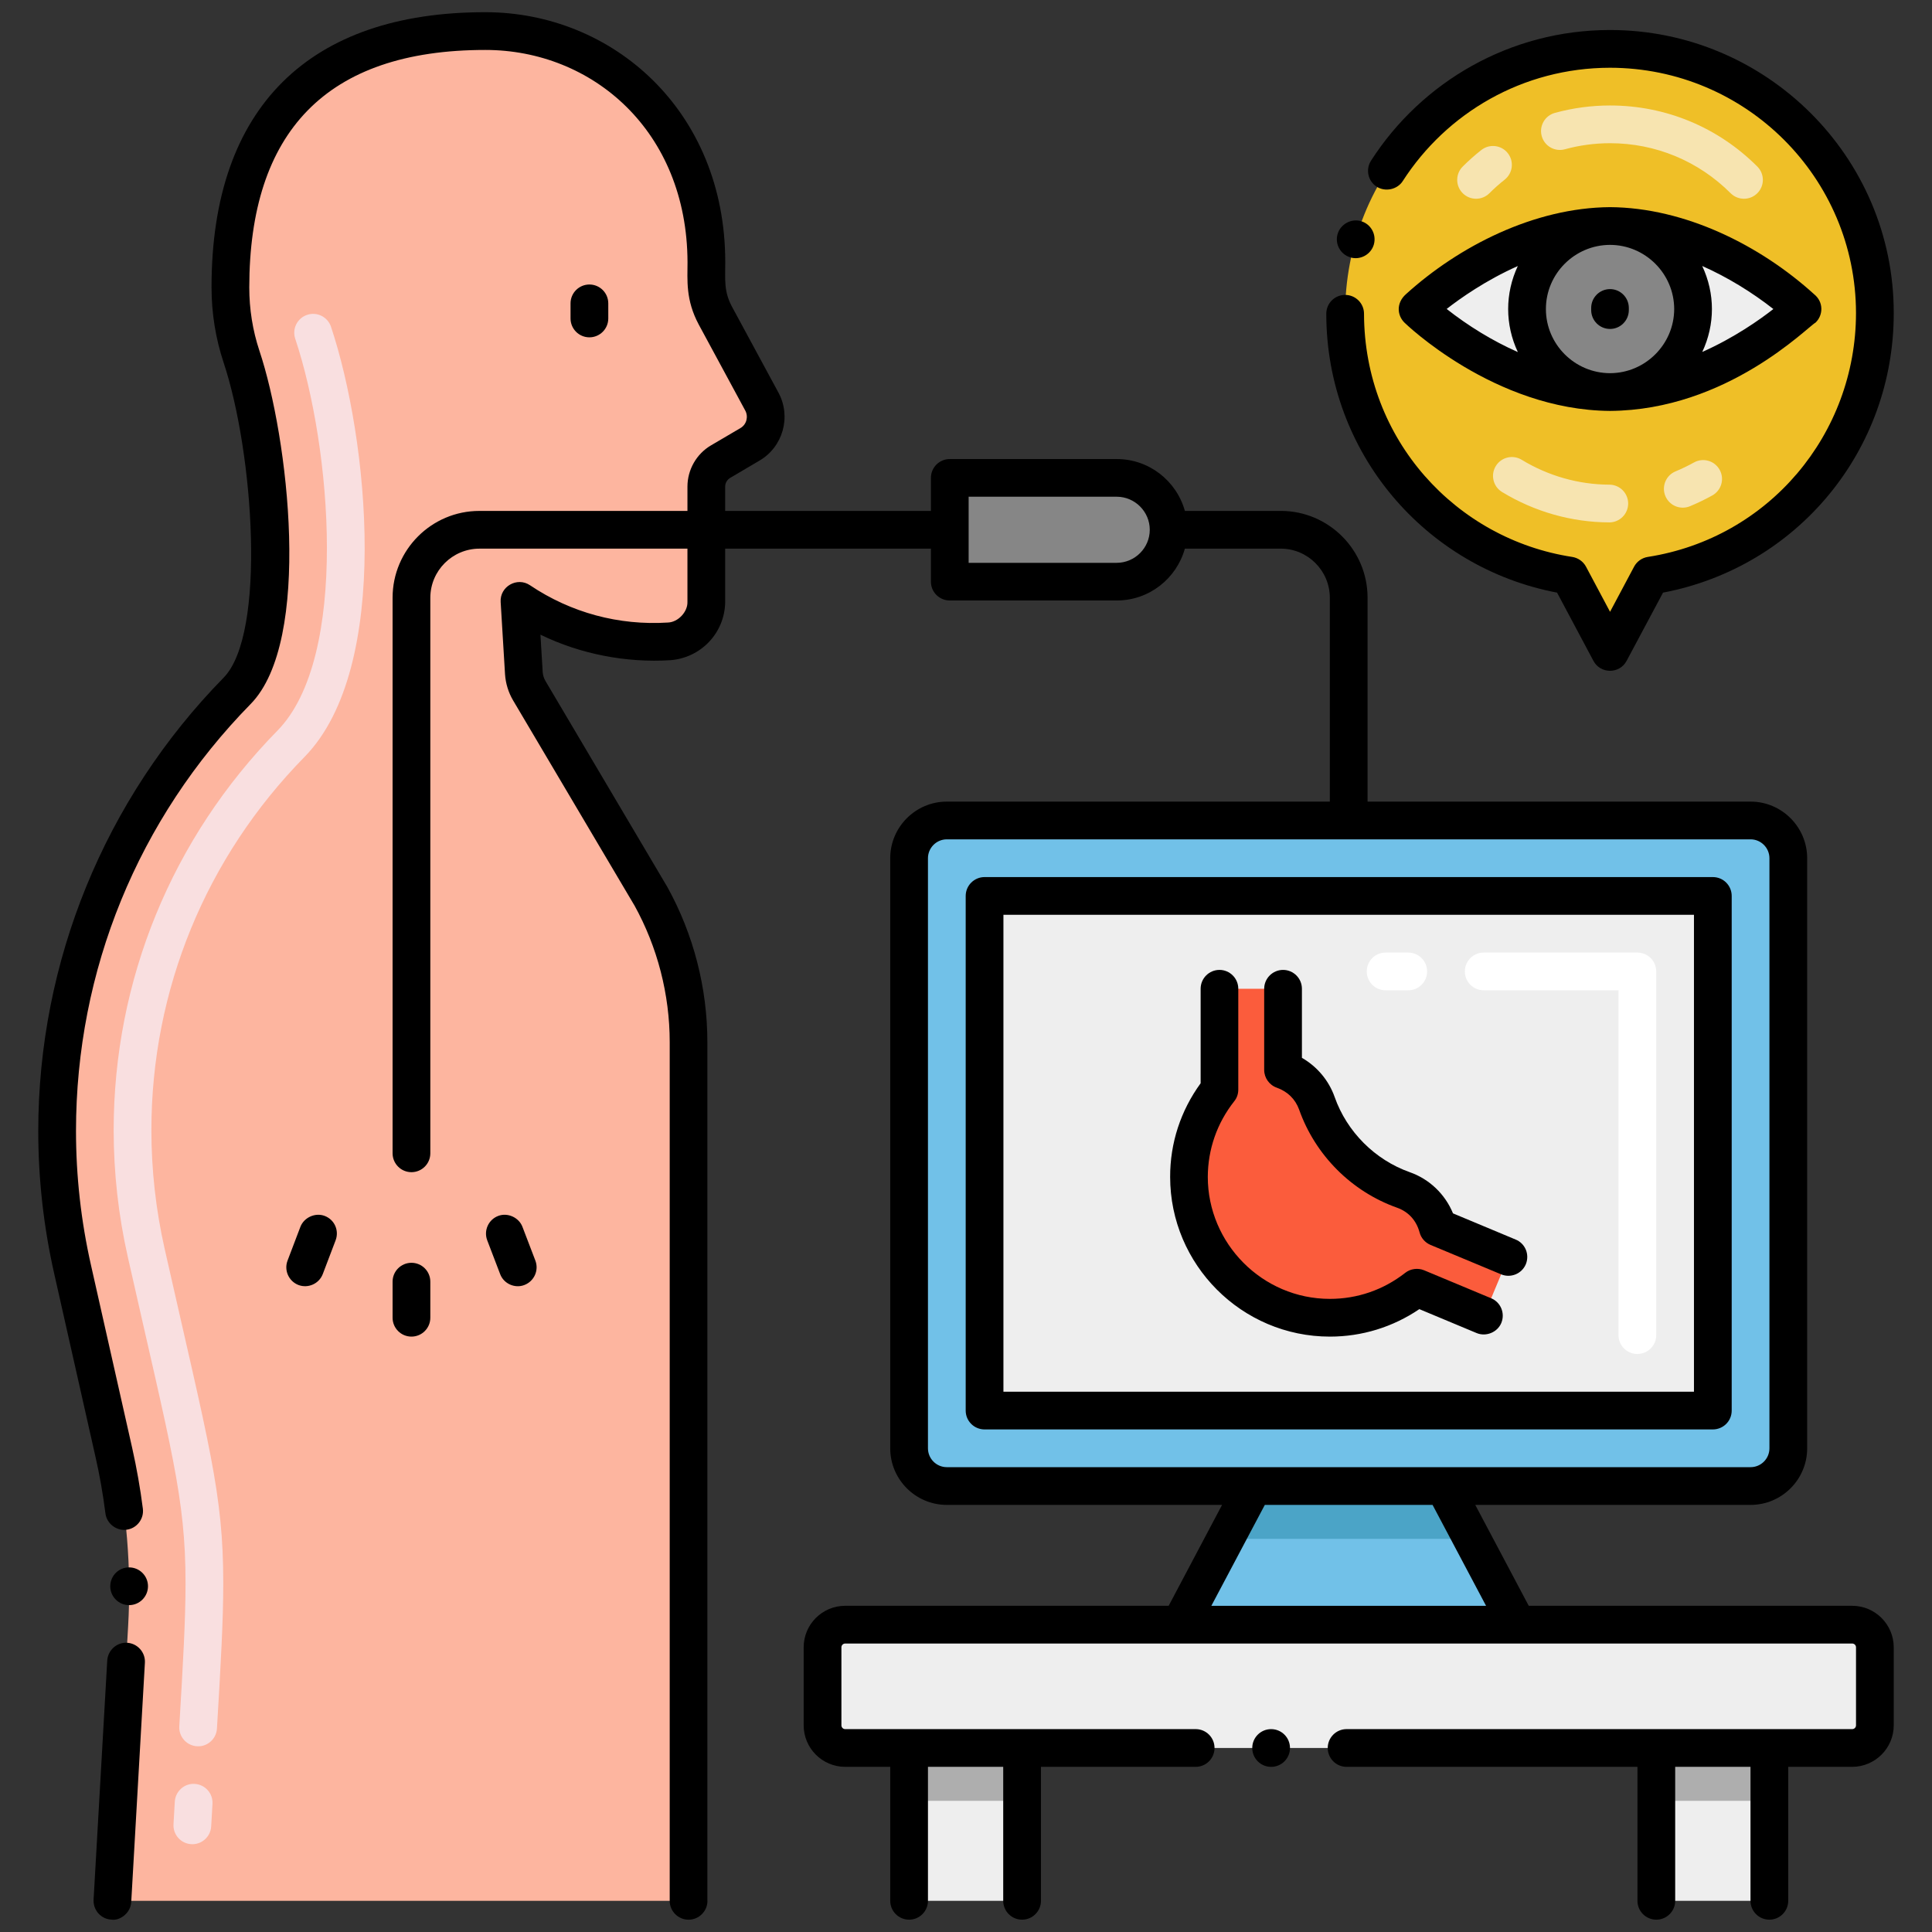
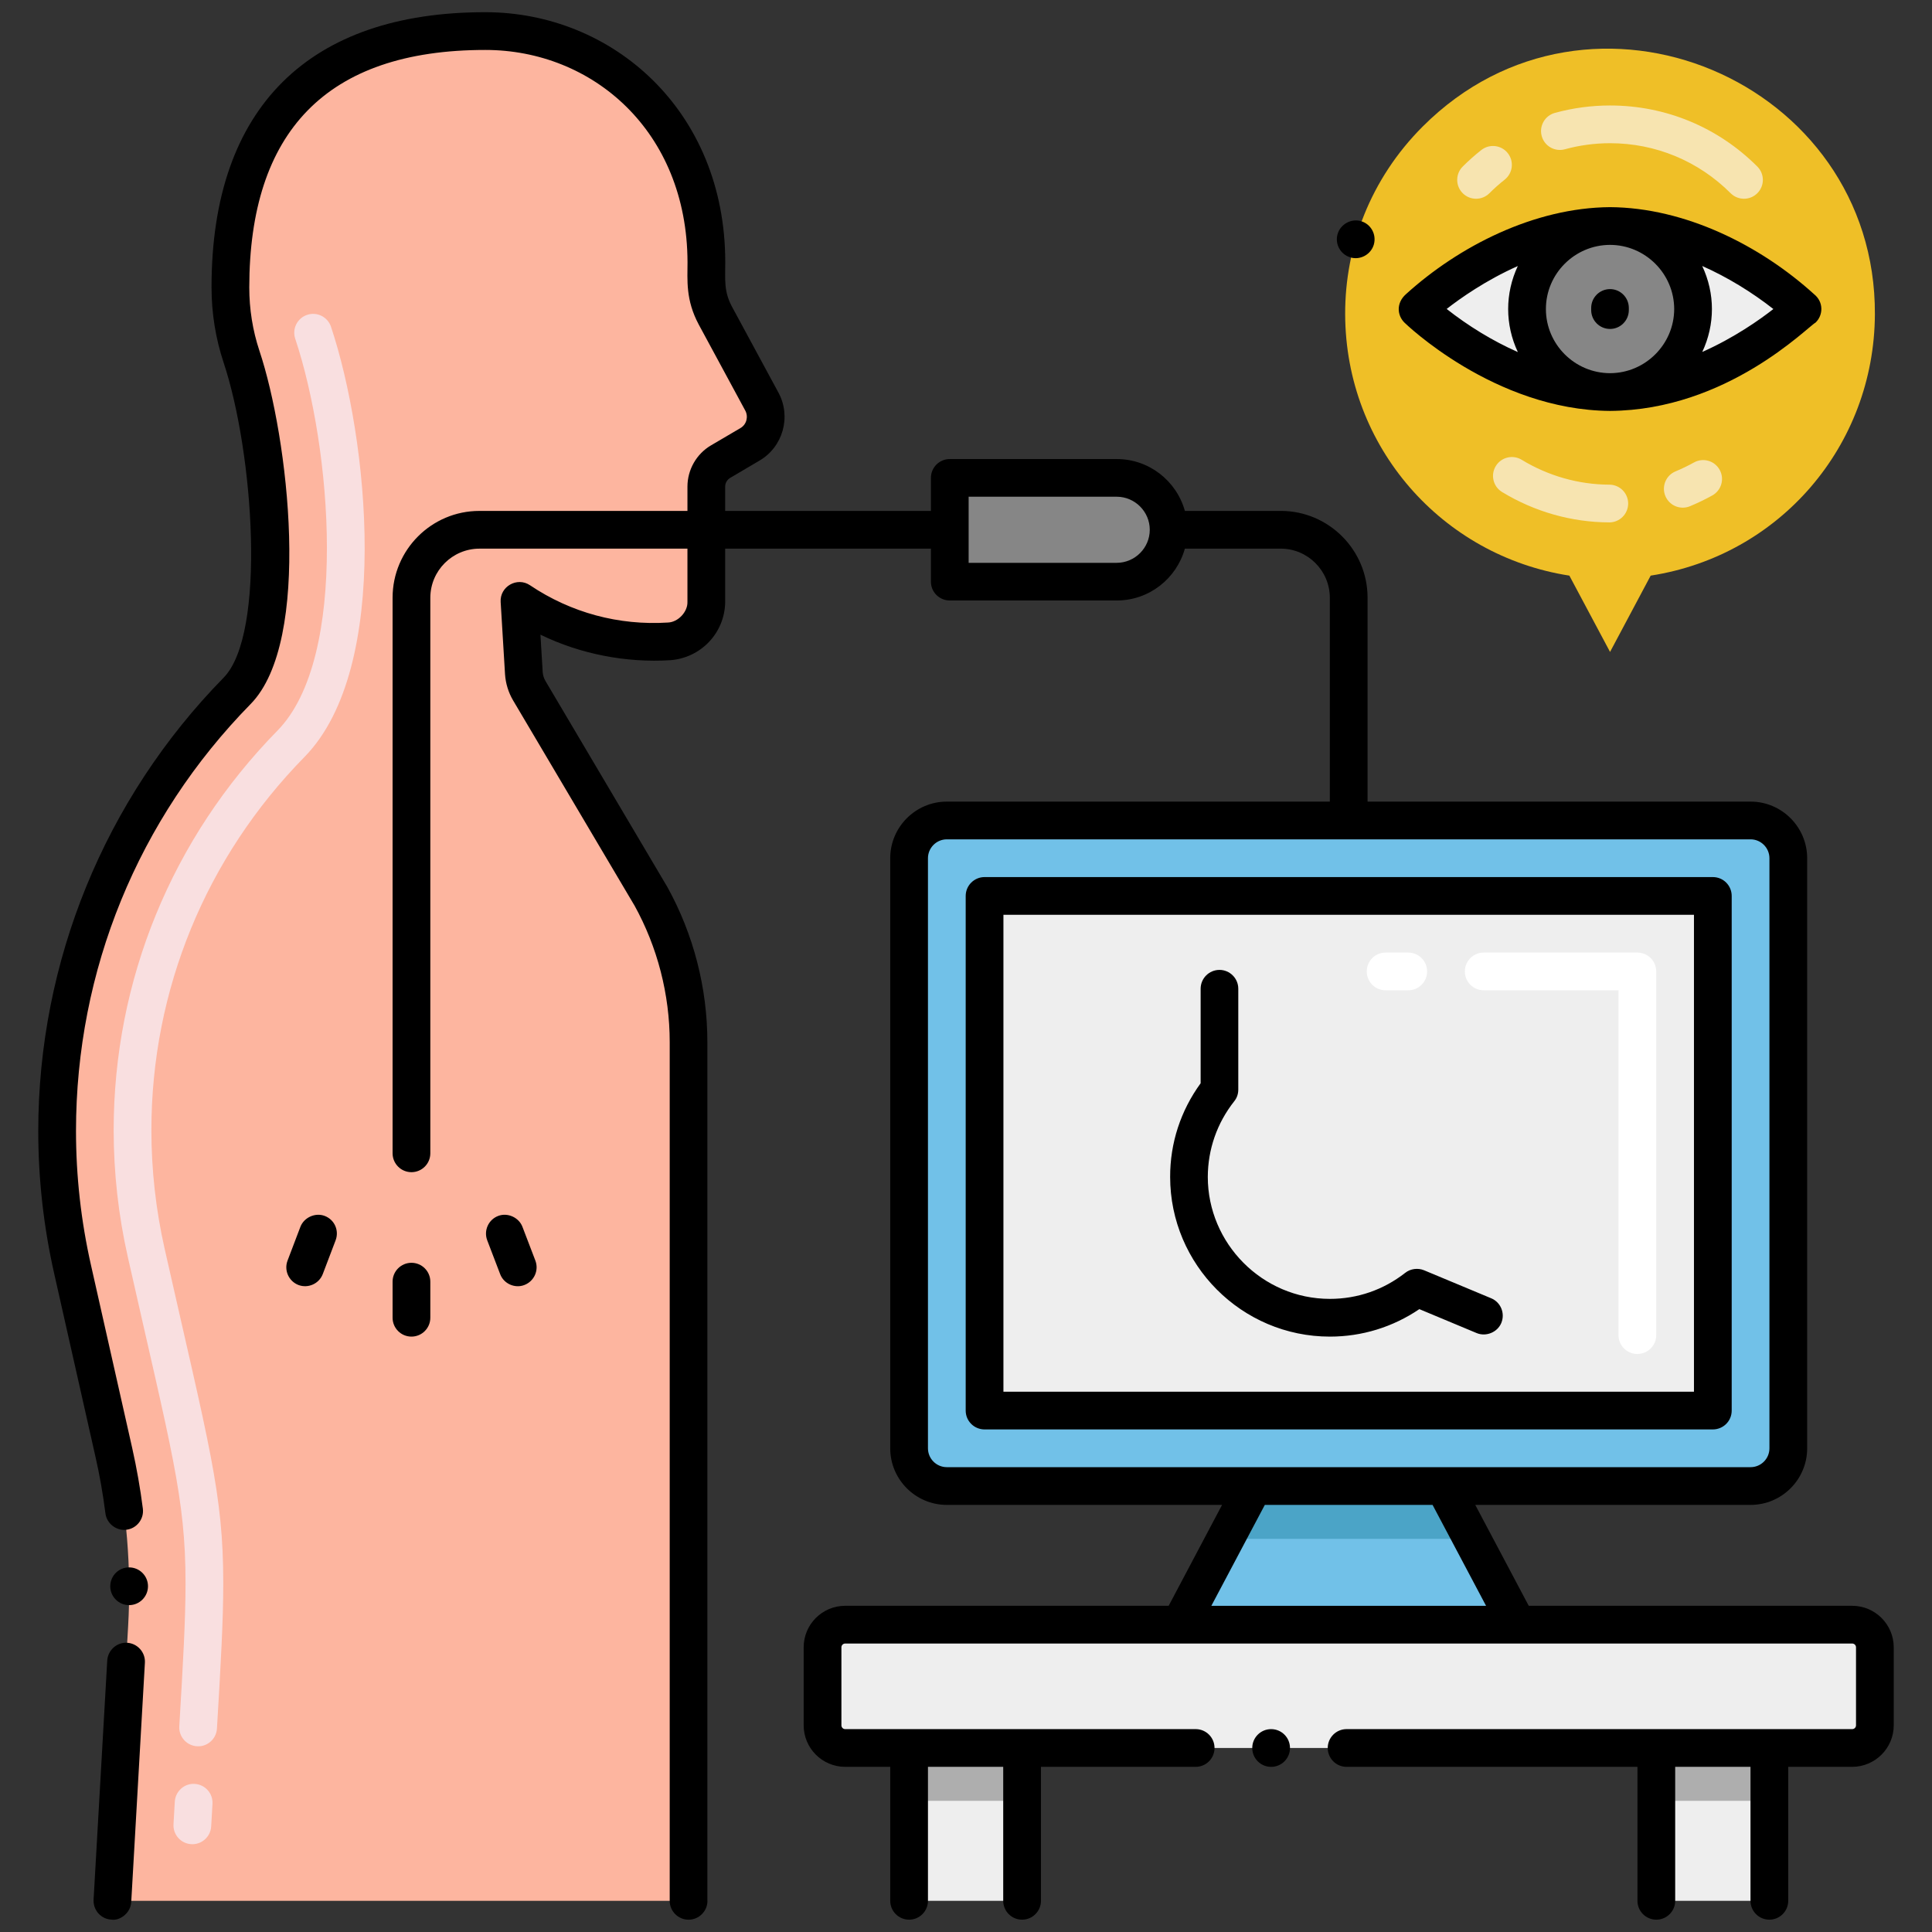
<svg xmlns="http://www.w3.org/2000/svg" id="Layer_1" x="0px" y="0px" viewBox="0 0 256 256" style="enable-background:new 0 0 256 256;" xml:space="preserve">
  <rect x="0" y="0" width="256" height="256" fill="#333333" stroke="none" />
  <style type="text/css">	.st0{fill:#EEEEEE;}	.st1{fill:#AEAEAE;}	.st2{fill:#EFBF27;}	.st3{fill:#72C2E9;}	.st4{fill:#FFFFFF;}	.st5{fill:#FFB69F;}	.st6{fill:#E98E7B;}	.st7{fill:#E7A523;}	.st8{fill:#C4E4FD;}	.st9{fill:#FDB59F;}	.st10{fill:#FB5C3C;}	.st11{fill:#F9DFE0;}	.st12{fill:#71C1E8;}	.st13{fill:#FFCAC2;}	.st14{fill:#868686;}	.st15{fill:#535353;}	.st16{fill:#EFEFEF;}	.st17{fill:#4BA4C7;}	.st18{fill:#4A4842;}	.st19{fill:#13BF6D;}	.st20{fill:#B14E34;}	.st21{fill:#F0C020;}	.st22{fill:#CE9320;}	.st23{fill:#F7E4B0;}	.st24{fill:#FEB69F;}	.st25{fill:#8B71E7;}	.st26{fill:#FBE0E2;}	.st27{fill:#AFAFAF;}	.st28{fill:#F2E1D6;}	.st29{fill:#7C7A78;}	.st30{fill:#0BBE6E;}	.st31{fill:#0E9B6D;}	.st32{fill:#73FEBB;}	.st33{fill:#EA8F7C;}	.st34{fill:#813825;}	.st35{fill:#139C6E;}	.st36{fill:#76FFBB;}</style>
  <g />
  <g>
    <path class="st12" d="M236.96,113.718v78.19c0,2.76-2.24,5-5,5h-106.5c-2.76,0-5-2.24-5-5v-78.19c0-2.76,2.24-5,5-5h106.5  C234.72,108.718,236.96,110.957,236.96,113.718z" />
    <g>
      <rect x="120.46" y="231.618" class="st0" width="14.97" height="20.25" />
      <rect x="219.47" y="231.618" class="st0" width="14.98" height="20.25" />
    </g>
    <polygon class="st12" points="201.06,215.278 156.36,215.278 162.38,203.908 166.09,196.908 191.33,196.908 195.04,203.908  " />
    <polygon class="st17" points="195.04,203.908 162.38,203.908 166.09,196.908 191.33,196.908  " />
    <path class="st9" d="M100.952,53.21l-6.156-11.388c-0.789-1.462-1.204-3.099-1.204-4.76c0-4.037,0.192-7.501-1.386-12.459  C88.451,12.897,78.18,4.647,65.368,4.123C43.307,3.76,30.531,14.687,30.531,38.091c0,3.204,0.517,6.286,1.473,9.165  c4.715,14.128,3.859,25.495,2.873,36.856c-0.244,2.809-1.483,5.425-3.458,7.438c-19.53,19.906-28.111,48.666-21.798,76.658  l5.453,24.177c1.706,7.565,2.347,15.331,1.905,23.074l-2.079,36.408h76.337V138.092c0-6.768-1.717-13.425-4.991-19.348  L70.136,91.53c-0.421-0.711-0.667-1.512-0.717-2.337l-0.582-9.574c5.772,3.892,12.741,5.833,19.84,5.363  c2.702-0.179,4.915-2.519,4.915-5.227V64.482c0-1.364,0.722-2.627,1.899-3.318l3.877-2.279  C101.339,57.73,102.037,55.22,100.952,53.21z" />
    <rect x="144.615" y="104.565" transform="matrix(-1.836970e-16 1 -1 -1.836970e-16 331.524 -25.895)" class="st0" width="68.189" height="96.5" />
    <rect x="120.46" y="231.618" class="st1" width="14.97" height="7" />
    <rect x="219.47" y="231.618" class="st1" width="14.98" height="7" />
    <path class="st0" d="M245.433,231.614H111.986c-1.657,0-3-1.343-3-3v-10.333c0-1.657,1.343-3,3-3h133.448c1.657,0,3,1.343,3,3  v10.333C248.433,230.271,247.09,231.614,245.433,231.614z" />
    <path class="st2" d="M248.433,41.668c-0.092,17.396-12.6,31.952-29.709,34.605l-5.384,10.112l-5.391-10.112  c-16.796-2.604-29.663-16.985-29.708-34.647c-0.023-8.914,3.316-17.902,10.275-24.861C210.742-5.463,248.597,10.701,248.433,41.668  z" />
-     <path class="st10" d="M199.871,166.551l-9.354-3.9c-0.575-2.19-2.124-4.119-4.557-4.979c-5.327-1.883-9.586-6.156-11.466-11.472  c-0.786-2.224-2.497-3.735-4.48-4.43v-10.752h-8.428v13.36c-2.847,3.596-4.413,8.251-3.959,13.289  c0.798,8.867,7.979,16.058,16.845,16.867c5.021,0.458,9.672-1.084,13.268-3.909l8.889,3.706L199.871,166.551z" />
    <path class="st14" d="M147.975,77.073H125.85v-13.75h22.125c3.797,0,6.875,3.078,6.875,6.875v0  C154.85,73.995,151.772,77.073,147.975,77.073z" />
    <g>
      <path class="st0" d="M238.837,40.948c0,0-11.417,11-25.5,11s-25.5-11-25.5-11s11.417-11,25.5-11S238.837,40.948,238.837,40.948z" />
      <circle class="st14" cx="213.337" cy="40.948" r="11" />
    </g>
    <g>
      <path class="st11" d="M25.343,244.363c-1.378-0.079-2.432-1.26-2.354-2.639l0.173-2.997c0.081-1.379,1.275-2.448,2.642-2.351   c1.379,0.081,2.431,1.264,2.351,2.642l-0.173,2.991C27.902,243.397,26.707,244.444,25.343,244.363z M26.103,231.388   c-1.378-0.082-2.429-1.267-2.346-2.645c0.499-8.349,0.827-14.177,0.828-18.938c0-11.42-1.872-17.618-7.649-43.249   c-1.245-5.518-1.876-11.168-1.876-16.793c0-19.883,7.711-38.691,21.712-52.961c9.518-9.705,7.155-37.507,2.346-51.921   c-0.438-1.31,0.27-2.726,1.58-3.162c1.307-0.441,2.725,0.27,3.162,1.58c4.916,14.727,8.15,45.107-3.519,57.005   C27.262,113.634,20.06,131.2,20.06,149.764c0,5.256,0.59,10.535,1.753,15.693c5.899,26.139,7.772,32.367,7.772,44.35   c-0.001,4.899-0.332,10.797-0.838,19.235C28.663,230.468,27.409,231.488,26.103,231.388z" />
    </g>
    <g>
      <path class="st4" d="M216.959,179.41c-1.381,0-2.5-1.119-2.5-2.5V131.22h-17.858c-1.381,0-2.5-1.119-2.5-2.5   c0-1.381,1.119-2.5,2.5-2.5h20.358c1.381,0,2.5,1.119,2.5,2.5v48.189C219.459,178.29,218.34,179.41,216.959,179.41z    M186.601,131.22h-3c-1.381,0-2.5-1.119-2.5-2.5c0-1.381,1.119-2.5,2.5-2.5h3c1.381,0,2.5,1.119,2.5,2.5   C189.101,130.101,187.982,131.22,186.601,131.22z" />
    </g>
    <g>
      <path class="st23" d="M213.239,69.22c-0.003,0-0.006,0-0.009,0c-4.984-0.017-9.895-1.408-14.197-4.025   c-1.18-0.717-1.555-2.255-0.837-3.435c0.717-1.181,2.256-1.554,3.435-0.837c3.525,2.143,7.542,3.283,11.617,3.297   c1.38,0.005,2.496,1.128,2.491,2.509C215.734,68.106,214.616,69.22,213.239,69.22z M220.669,65.727   c-0.529-1.275,0.074-2.738,1.35-3.268c0.823-0.342,1.647-0.74,2.449-1.184c1.209-0.668,2.729-0.231,3.397,0.978   c0.668,1.208,0.23,2.729-0.978,3.397c-0.964,0.533-1.957,1.013-2.951,1.426C222.669,67.606,221.201,67.008,220.669,65.727z" />
    </g>
    <g>
      <path class="st23" d="M229.318,25.603c-4.273-4.273-9.948-6.627-15.98-6.627c-2.024,0-4.037,0.271-5.982,0.803   c-1.336,0.364-2.708-0.419-3.071-1.751c-0.365-1.332,0.419-2.707,1.751-3.071c2.376-0.65,4.833-0.98,7.303-0.98   c7.368,0,14.299,2.874,19.516,8.092c0.977,0.977,0.977,2.56,0,3.535C231.876,26.579,230.294,26.579,229.318,25.603z    M193.819,25.603c-0.977-0.977-0.977-2.559,0-3.535c0.775-0.775,1.604-1.512,2.461-2.188c1.086-0.854,2.656-0.669,3.511,0.415   c0.855,1.084,0.669,2.656-0.415,3.511c-0.704,0.556-1.384,1.16-2.021,1.797C196.377,26.579,194.795,26.579,193.819,25.603z" />
    </g>
    <path d="M127.959,118.717v68.19c0,1.406,1.137,2.5,2.5,2.5h96.5c1.363,0,2.5-1.091,2.5-2.5v-68.19c0-1.365-1.094-2.5-2.5-2.5h-96.5  C129.086,116.217,127.959,117.337,127.959,118.717z M132.959,121.217h91.5v63.19h-91.5V121.217z" />
    <circle cx="168.43" cy="231.618" r="2.5" />
    <path d="M13.97,200.528c0.17,1.359,1.449,2.34,2.79,2.17c1.37-0.17,2.34-1.431,2.17-2.79c-0.34-2.68-0.82-5.4-1.42-8.07  l-5.45-24.18c-1.32-5.83-1.99-11.811-1.99-17.79c0-21.28,8.22-41.37,23.13-56.57c8.23-8.364,4.994-35.404,1.17-46.83  c-0.89-2.689-1.34-5.51-1.34-8.38c0.019-20.531,10.133-31.47,31.28-31.47c14.168,0,26.734,10.705,26.79,28.12  c0,2.372-0.271,4.982,1.49,8.27l6.159,11.391c0.433,0.8,0.191,1.847-0.649,2.33l-3.88,2.279c-1.931,1.13-3.13,3.23-3.13,5.471v3.22  H63.52c-6.34,0-11.5,5.16-11.5,11.5v73.62c0,1.38,1.12,2.5,2.5,2.5s2.5-1.12,2.5-2.5v-73.62c0.01-3.58,2.92-6.49,6.5-6.5h27.57  v7.06c0.04,1.32-1.24,2.681-2.58,2.73c-6.509,0.414-12.867-1.298-18.28-4.94c-1.711-1.154-4.021,0.177-3.89,2.22l0.579,9.58  c0.08,1.21,0.45,2.41,1.07,3.46l16.061,27.141c0,0,0.01,0,0.01,0.01c3.06,5.53,4.68,11.81,4.68,18.13v113.78  c0,1.38,1.12,2.5,2.5,2.5c1.37,0,2.5-1.12,2.5-2.5c0-0.01,0-0.01-0.01-0.01V138.087c0-7.17-1.83-14.28-5.3-20.55L72.29,90.257  c-0.22-0.37-0.35-0.79-0.38-1.21l-0.3-4.95c5.32,2.591,11.4,3.75,17.23,3.381c4.045-0.31,7.207-3.625,7.25-7.721v-7.06h27.26v4.37  c0,1.409,1.138,2.5,2.5,2.5h22.13c4.295,0,7.922-2.914,9.021-6.87h12.708c3.58,0.01,6.49,2.92,6.5,6.5v27.02h-50.75  c-4.13,0-7.5,3.37-7.5,7.5v78.19c0,4.14,3.37,7.5,7.5,7.5h36.471l-7.076,13.37H111.99c-3.04,0-5.5,2.47-5.5,5.5v10.34  c0,3.03,2.46,5.49,5.5,5.5h5.97v17.75c0,1.38,1.12,2.5,2.5,2.5c1.381,0,2.5-1.12,2.5-2.5v-17.75h9.971v17.75  c0,1.38,1.12,2.5,2.5,2.5s2.5-1.12,2.5-2.5v-17.75h20.5c1.38,0,2.5-1.12,2.5-2.5s-1.11-2.49-2.48-2.5c-0.01,0-0.01,0-0.02,0  c-6.861,0-39.518,0-46.44,0c-0.28,0-0.5-0.23-0.5-0.5v-10.34c0-0.271,0.22-0.5,0.5-0.5c5.919,0,127.612,0,133.44,0  c0.279,0,0.5,0.229,0.5,0.5v10.34c0,0.27-0.221,0.5-0.5,0.5c-7.253,0-60.116,0-67,0c-1.38,0-2.5,1.12-2.5,2.5s1.12,2.5,2.5,2.5  h38.54v17.75c0,1.38,1.12,2.5,2.5,2.5s2.5-1.12,2.5-2.5v-0.01v-17.74h9.979v17.75c0,1.38,1.12,2.5,2.5,2.5s2.5-1.12,2.5-2.5v-17.75  h8.48c3.029-0.01,5.5-2.47,5.5-5.5v-10.34c0-3.03-2.471-5.5-5.5-5.5h-42.865l-7.085-13.37h36.479c4.131,0,7.5-3.36,7.5-7.5v-78.19  c0-4.13-3.369-7.5-7.5-7.5h-50.75v-27.02c0-6.34-5.159-11.5-11.5-11.5h-12.708c-1.099-3.957-4.726-6.87-9.021-6.87h-22.13  c-1.393,0-2.5,1.123-2.5,2.5v4.37H96.09v-3.22c0-0.471,0.26-0.921,0.67-1.16l3.87-2.28c3.097-1.805,4.257-5.8,2.52-9.01  l-6.16-11.391c-1.092-2.036-0.89-3.574-0.89-5.899c0-20.142-14.994-33.12-31.79-33.12h-0.04c-23.179,0-36.26,12.496-36.24,36.47  c0,3.41,0.54,6.76,1.601,9.96c3.949,11.866,5.695,35.947,0,41.75C13.835,105.916,5.07,127.464,5.07,149.868  c0,6.34,0.71,12.689,2.11,18.89l5.45,24.181C13.2,195.427,13.65,197.988,13.97,200.528z M196.91,212.778H160.51l7.085-13.37h22.229  L196.91,212.778z M234.459,113.717v78.19c0,1.38-1.119,2.5-2.5,2.5c-21.414,0-85.127,0-106.5,0c-1.38,0-2.5-1.12-2.5-2.5v-78.19  c0-1.37,1.12-2.5,2.5-2.5h106.5C233.34,111.217,234.459,112.347,234.459,113.717z M128.35,65.818h19.63  c2.4,0.01,4.37,1.97,4.37,4.38s-1.97,4.37-4.37,4.38h-19.63V65.818z" />
    <path d="M16.85,217.677c-1.37-0.09-2.561,0.99-2.641,2.36l-1.81,31.69c-0.065,1.416,1.023,2.569,2.35,2.63  c1,0.192,2.555-0.752,2.641-2.351l1.81-31.689C19.28,218.948,18.22,217.757,16.85,217.677z" />
    <path d="M17.11,207.688h-0.02c-1.333,0-2.48,1.08-2.48,2.52c0.01,1.37,1.13,2.48,2.5,2.48h0.021  c1.369-0.011,2.489-1.141,2.479-2.521C19.6,208.797,18.48,207.688,17.11,207.688z" />
-     <path d="M80.6,42.198v-2c0-1.38-1.12-2.5-2.5-2.5s-2.5,1.12-2.5,2.5v2c0,1.38,1.12,2.5,2.5,2.5S80.6,43.577,80.6,42.198z" />
-     <path d="M175.74,41.577c0,18.394,13.115,33.639,30.58,36.95l4.811,9.029c0.924,1.764,3.478,1.778,4.409,0l4.82-9.029  c17.868-3.406,30.595-18.905,30.57-37.05c0.02-20.724-16.925-37.5-37.59-37.5h-0.021c-13.198,0-24.924,6.848-31.65,17.31  c-0.743,1.157-0.413,2.714,0.75,3.45c1.131,0.729,2.73,0.38,3.45-0.74c5.812-9.035,15.903-15.007,27.46-15.02  c18.029,0.02,32.578,14.587,32.601,32.5c-0.013,16.044-11.542,29.821-27.59,32.319c-0.771,0.12-1.45,0.601-1.82,1.3l-3.18,5.971  l-3.181-5.971c-0.37-0.699-1.06-1.18-1.83-1.3c-15.37-2.355-27.56-15.527-27.59-32.229c0-1.37-1.12-2.49-2.5-2.49  C176.86,39.077,175.74,40.184,175.74,41.577z" />
    <path d="M182.04,32.408c0.388-1.375-0.42-2.739-1.699-3.101c-1.301-0.39-2.73,0.41-3.101,1.7c-0.39,1.32,0.37,2.71,1.7,3.101  C180.226,34.496,181.65,33.74,182.04,32.408z" />
    <path d="M54.52,167.327c-1.38,0-2.5,1.12-2.5,2.5v4.78c0,1.38,1.12,2.5,2.5,2.5s2.5-1.12,2.5-2.5v-4.78  C57.02,168.448,55.9,167.327,54.52,167.327z" />
    <path d="M43.03,161.118c-1.26-0.48-2.75,0.2-3.229,1.45l-1.7,4.47c-0.49,1.29,0.16,2.729,1.439,3.229  c1.276,0.485,2.737-0.157,3.23-1.449l1.7-4.471C44.949,163.086,44.369,161.636,43.03,161.118z" />
    <path d="M66.01,161.118c-1.29,0.49-1.94,1.939-1.45,3.229l1.71,4.471c0.489,1.315,1.989,1.934,3.22,1.449  c1.29-0.5,1.94-1.939,1.45-3.229l-1.71-4.47C68.76,161.318,67.26,160.637,66.01,161.118z" />
-     <path d="M200.83,164.247l-8.3-3.47c-1.05-2.561-3.14-4.55-5.74-5.46c-4.6-1.63-8.319-5.351-9.939-9.95  c-0.771-2.19-2.311-4.03-4.34-5.2v-9.15c0-1.38-1.12-2.5-2.5-2.5c-1.37,0-2.5,1.12-2.5,2.5v10.75c0,1.061,0.68,2.011,1.68,2.36  c1.43,0.51,2.45,1.521,2.95,2.9c2.134,6.037,6.941,10.858,12.979,13c1.511,0.54,2.54,1.67,2.98,3.26  c0.189,0.75,0.74,1.37,1.45,1.67l9.359,3.9c1.252,0.524,2.733-0.059,3.271-1.341C202.716,166.189,202.076,164.75,200.83,164.247z" />
    <path d="M197.59,172.028l-8.891-3.71c-0.819-0.34-1.81-0.21-2.5,0.34c-2.89,2.26-6.34,3.45-9.979,3.45  c-8.98,0-16.181-7.371-16.181-16.16c0.011-3.66,1.221-7.13,3.5-10.021c0.36-0.439,0.54-0.979,0.54-1.55v-13.36  c0-1.38-1.12-2.5-2.489-2.5c-1.381,0-2.5,1.12-2.5,2.5v12.521c-2.65,3.64-4.051,7.93-4.04,12.41c0,11.613,9.468,21.16,21.17,21.16  c4.239,0,8.34-1.261,11.85-3.641l7.59,3.17c1.25,0.521,2.76-0.1,3.271-1.34C199.459,174.017,198.86,172.557,197.59,172.028z" />
    <path d="M213.34,54.448c15.537-0.103,26.229-11.2,27.229-11.7c1.041-0.998,1.075-2.743-0.189-3.76  c-7.141-6.482-17.107-11.474-27.04-11.54c-10.053,0.067-20.055,5.19-27.051,11.54c-1.297,1.156-1.175,2.796-0.18,3.77  C186.11,42.757,197.963,54.346,213.34,54.448z M213.34,32.448c4.67,0.01,8.489,3.819,8.5,8.5c-0.011,4.68-3.83,8.49-8.5,8.5  c-4.681-0.01-8.5-3.82-8.5-8.5C204.84,36.267,208.66,32.457,213.34,32.448z M234.98,40.948c-1.797,1.41-5.175,3.8-9.421,5.689  c1.707-3.647,1.708-7.739-0.006-11.391C228.892,36.723,232.153,38.729,234.98,40.948z M201.117,35.253  c-1.704,3.642-1.704,7.754,0.005,11.399c-3.377-1.493-6.592-3.479-9.432-5.714C193.488,39.532,196.867,37.141,201.117,35.253z" />
    <path d="M213.34,43.587c1.369,0,2.489-1.12,2.489-2.5v-0.28c0-1.38-1.12-2.5-2.489-2.5c-1.381,0-2.5,1.12-2.5,2.5v0.28  C210.84,42.467,211.959,43.587,213.34,43.587z" />
  </g>
</svg>